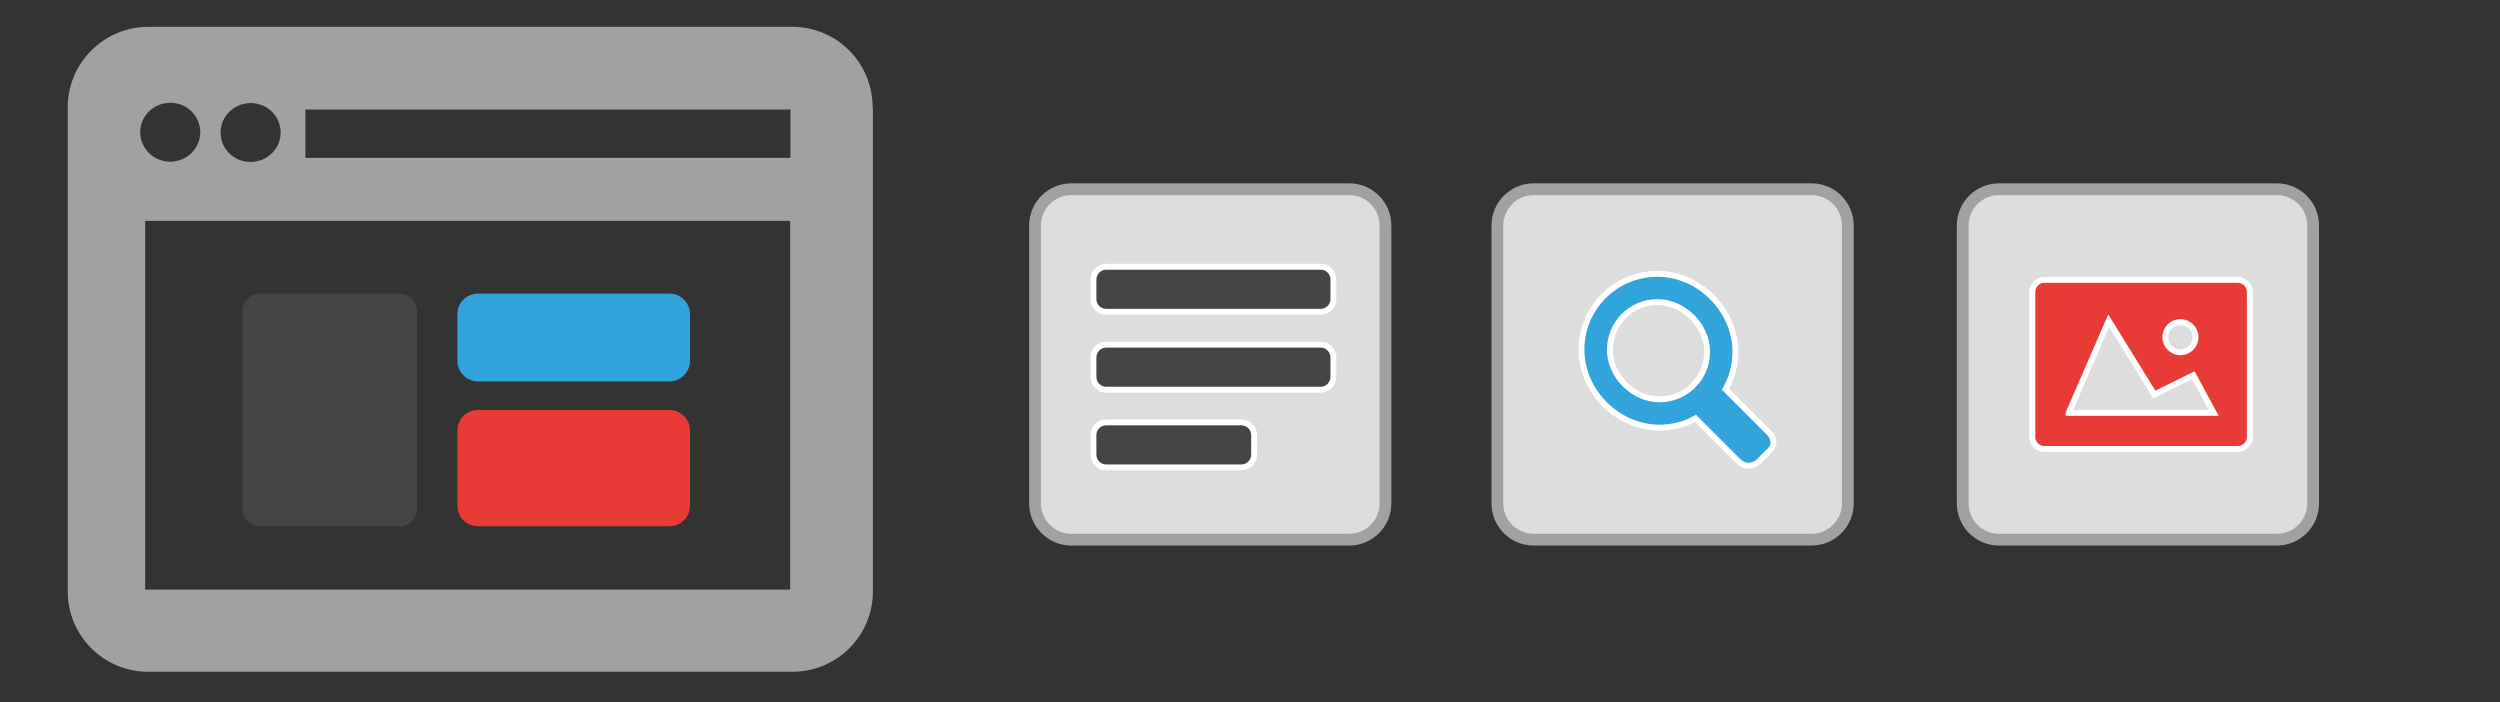
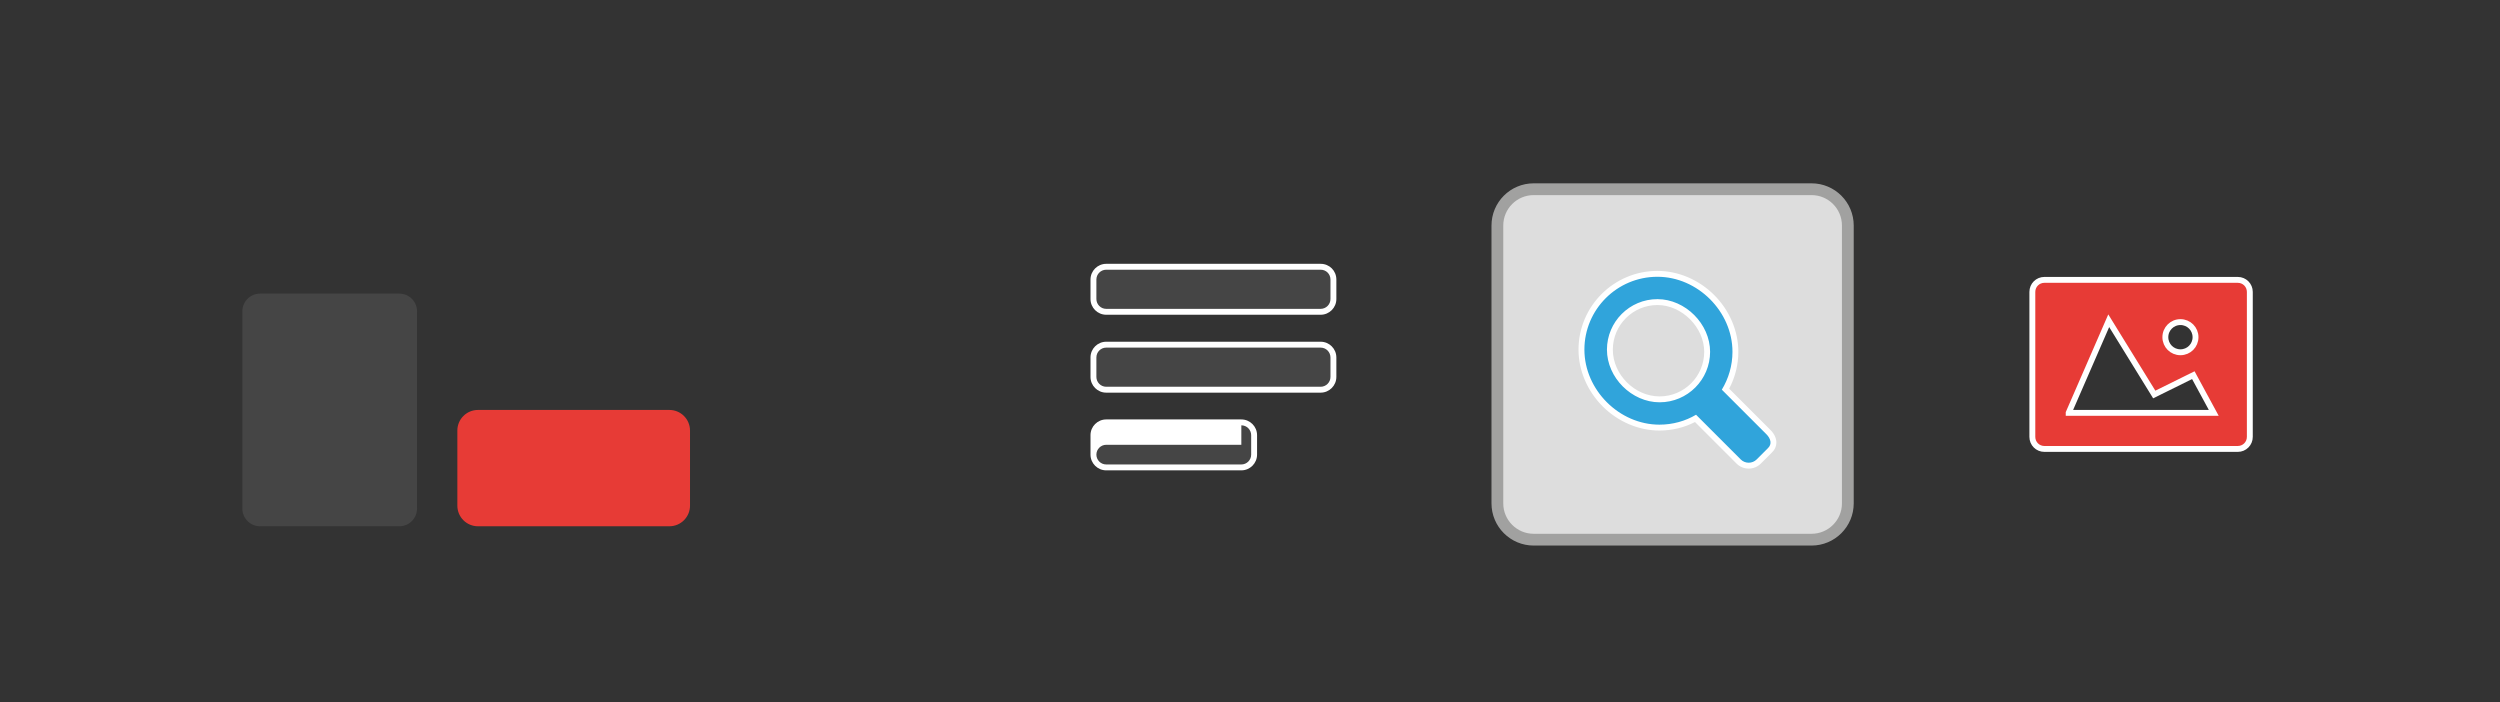
<svg xmlns="http://www.w3.org/2000/svg" version="1.1" id="Layer_1" x="0px" y="0px" width="848.9px" height="238.5px" viewBox="0 0 848.9 238.5" enable-background="new 0 0 848.9 238.5" xml:space="preserve">
  <rect x="0" y="0" width="848.9" height="238.5" fill="#333333" stroke="none" />
  <g>
    <g>
      <path fill="#E73B36" d="M155.3,171.7c0,3.866,3.134,7,7,7h65c3.866,0,7-3.134,7-7v-25.5c0-3.866-3.134-7-7-7h-65    c-3.866,0-7,3.134-7,7V171.7z" />
    </g>
-     <path fill="#A1A1A0" d="M268.3,53.6H103.7V37.2h164.7v16.4H268.3z M85.1,35c5.7,0,10.2,4.5,10.2,10s-4.6,10-10.2,10   c-5.7,0-10.2-4.5-10.2-10S79.5,35,85.1,35z M268.3,200.2h-219V75h219V200.2z M296.3,36.4c0-15.1-12.2-27.3-27.3-27.3H50.3   C35.2,9.2,23,21.4,23,36.4v164.4c0,15.101,12.2,27.3,27.3,27.3h218.8c15.1,0,27.3-12.199,27.3-27.3V36.4H296.3z M47.6,44.9   c0-5.5,4.6-10,10.2-10c5.7,0,10.2,4.5,10.2,10s-4.6,10-10.2,10C52.2,54.9,47.6,50.4,47.6,44.9z" />
    <g>
-       <path fill="#30A4DB" d="M155.3,122.5c0,3.866,3.134,7,7,7h65c3.866,0,7-3.134,7-7v-15.8c0-3.866-3.134-7-7-7h-65    c-3.866,0-7,3.134-7,7V122.5z" />
-     </g>
+       </g>
    <g>
      <path fill="#454545" d="M82.3,172.7c0,3.313,2.687,6,6,6h47.3c3.313,0,6-2.687,6-6v-67c0-3.313-2.687-6-6-6H88.3    c-3.313,0-6,2.687-6,6V172.7z" />
    </g>
  </g>
  <g>
-     <path fill="#DDDDDD" stroke="#A1A1A0" stroke-width="4" stroke-miterlimit="10" d="M470.45,170.919   c0,6.81-5.521,12.331-12.331,12.331h-94.337c-6.811,0-12.332-5.521-12.332-12.331V76.582c0-6.811,5.521-12.332,12.332-12.332   h94.337c6.81,0,12.331,5.521,12.331,12.332V170.919z" />
    <g>
      <path fill="#454545" d="M375.627,158.714c-2.393,0-4.34-1.947-4.34-4.34v-6.611c0-2.394,1.947-4.341,4.34-4.341h45.881    c2.393,0,4.339,1.947,4.339,4.341v6.611c0,2.393-1.946,4.34-4.339,4.34H375.627z M375.627,132.328c-2.393,0-4.34-1.947-4.34-4.341    v-6.612c0-2.393,1.947-4.34,4.34-4.34h72.807c2.393,0,4.339,1.947,4.339,4.34v6.612c0,2.394-1.946,4.341-4.339,4.341H375.627z     M375.627,105.876c-2.393,0-4.34-1.947-4.34-4.339v-6.613c0-2.393,1.947-4.34,4.34-4.34h72.807c2.433,0,4.339,1.906,4.339,4.34    v6.613c0,2.393-1.946,4.339-4.339,4.339H375.627z" />
-       <path fill="#FFFFFF" d="M448.435,91.584c1.87,0,3.339,1.47,3.339,3.34v6.613c0,1.87-1.537,3.339-3.339,3.339h-72.807    c-1.871,0-3.34-1.536-3.34-3.339v-6.613c0-1.87,1.535-3.34,3.34-3.34H448.435 M448.435,118.035c1.87,0,3.339,1.537,3.339,3.34    v6.612c0,1.87-1.537,3.341-3.339,3.341h-72.807c-1.871,0-3.34-1.537-3.34-3.341v-6.612c0-1.87,1.535-3.34,3.34-3.34H448.435     M421.509,144.422c1.87,0,3.339,1.537,3.339,3.341v6.611c0,1.871-1.536,3.34-3.339,3.34h-45.881c-1.871,0-3.34-1.536-3.34-3.34    v-6.611c0-1.871,1.535-3.341,3.34-3.341H421.509 M448.435,89.584h-72.807c-2.944,0-5.34,2.396-5.34,5.34v6.613    c0,2.944,2.396,5.339,5.34,5.339h72.807c2.943,0,5.339-2.395,5.339-5.339v-6.613C453.773,91.93,451.429,89.584,448.435,89.584    L448.435,89.584z M448.435,116.035h-72.807c-2.944,0-5.34,2.396-5.34,5.34v6.612c0,2.945,2.396,5.341,5.34,5.341h72.807    c2.943,0,5.339-2.396,5.339-5.341v-6.612C453.773,118.431,451.378,116.035,448.435,116.035L448.435,116.035z M421.509,142.422    h-45.881c-2.944,0-5.34,2.396-5.34,5.341v6.611c0,2.944,2.396,5.34,5.34,5.34h45.881c2.943,0,5.339-2.396,5.339-5.34v-6.611    C426.848,144.817,424.452,142.422,421.509,142.422L421.509,142.422z" />
+       <path fill="#FFFFFF" d="M448.435,91.584c1.87,0,3.339,1.47,3.339,3.34v6.613c0,1.87-1.537,3.339-3.339,3.339h-72.807    c-1.871,0-3.34-1.536-3.34-3.339v-6.613c0-1.87,1.535-3.34,3.34-3.34H448.435 M448.435,118.035c1.87,0,3.339,1.537,3.339,3.34    v6.612c0,1.87-1.537,3.341-3.339,3.341h-72.807c-1.871,0-3.34-1.537-3.34-3.341v-6.612c0-1.87,1.535-3.34,3.34-3.34H448.435     M421.509,144.422c1.87,0,3.339,1.537,3.339,3.341v6.611c0,1.871-1.536,3.34-3.339,3.34h-45.881c-1.871,0-3.34-1.536-3.34-3.34    c0-1.871,1.535-3.341,3.34-3.341H421.509 M448.435,89.584h-72.807c-2.944,0-5.34,2.396-5.34,5.34v6.613    c0,2.944,2.396,5.339,5.34,5.339h72.807c2.943,0,5.339-2.395,5.339-5.339v-6.613C453.773,91.93,451.429,89.584,448.435,89.584    L448.435,89.584z M448.435,116.035h-72.807c-2.944,0-5.34,2.396-5.34,5.34v6.612c0,2.945,2.396,5.341,5.34,5.341h72.807    c2.943,0,5.339-2.396,5.339-5.341v-6.612C453.773,118.431,451.378,116.035,448.435,116.035L448.435,116.035z M421.509,142.422    h-45.881c-2.944,0-5.34,2.396-5.34,5.341v6.611c0,2.944,2.396,5.34,5.34,5.34h45.881c2.943,0,5.339-2.396,5.339-5.34v-6.611    C426.848,144.817,424.452,142.422,421.509,142.422L421.509,142.422z" />
    </g>
  </g>
  <g>
    <g>
      <path fill="#DDDDDD" stroke="#A1A1A0" stroke-width="4" stroke-miterlimit="10" d="M627.45,170.919    c0,6.81-5.521,12.331-12.331,12.331h-94.337c-6.811,0-12.332-5.521-12.332-12.331V76.582c0-6.811,5.521-12.332,12.332-12.332    h94.337c6.81,0,12.331,5.521,12.331,12.332V170.919z" />
    </g>
    <g>
      <g>
        <g>
          <path fill="#30A4DB" d="M593.787,158.118c-1.294,0-2.502-0.496-3.401-1.396l-14.647-14.647      c-3.707,2.044-7.93,3.121-12.264,3.121c-14.104,0-26.475-12.371-26.475-26.474c0-14.193,11.574-25.741,25.801-25.741      c14.104,0,26.475,12.371,26.475,26.475c0,4.439-1.159,8.812-3.359,12.699l14.58,14.579c1.118,1.119,1.721,2.402,1.695,3.613      c-0.021,0.981-0.448,1.883-1.236,2.607l-3.767,3.768C596.289,157.622,595.081,158.118,593.787,158.118z M562.801,102.575      c-8.903,0-16.146,7.244-16.146,16.147c0,8.992,7.889,16.881,16.882,16.881c8.903,0,16.146-7.243,16.146-16.147      C579.683,110.622,571.636,102.575,562.801,102.575z" />
          <path fill="#FFFFFF" d="M562.801,93.982c13.656,0,25.475,11.819,25.475,25.475c0,4.715-1.347,9.125-3.612,12.86l15.126,15.125      c1.469,1.47,2.021,3.369,0.489,4.777l-3.797,3.797c-0.734,0.734-1.715,1.103-2.694,1.103s-1.96-0.368-2.694-1.103      l-15.188-15.188c-3.612,2.145-7.899,3.368-12.431,3.368c-13.656,0-25.475-11.817-25.475-25.474      C538,105.067,549.084,93.982,562.801,93.982 M563.536,136.604c9.492,0,17.146-7.717,17.146-17.147      c0-9.431-8.39-17.881-17.882-17.881s-17.146,7.717-17.146,17.147C545.654,128.214,554.044,136.604,563.536,136.604       M562.801,91.982c-14.778,0-26.801,11.996-26.801,26.741c0,7.035,2.989,14.06,8.202,19.272      c5.212,5.212,12.237,8.201,19.272,8.201c4.245,0,8.39-0.995,12.08-2.891l14.124,14.124c1.089,1.089,2.548,1.688,4.108,1.688      s3.02-0.6,4.108-1.688l3.771-3.771c0.972-0.908,1.499-2.045,1.524-3.29c0.031-1.486-0.674-3.028-1.986-4.342l-14.051-14.049      c2.047-3.866,3.122-8.164,3.122-12.522c0-7.035-2.989-14.06-8.202-19.272C576.861,94.972,569.836,91.982,562.801,91.982      L562.801,91.982z M563.536,134.604c-8.46,0-15.882-7.421-15.882-15.881c0-8.353,6.795-15.147,15.146-15.147      c8.312,0,15.882,7.57,15.882,15.881C578.683,127.809,571.888,134.604,563.536,134.604L563.536,134.604z" />
        </g>
      </g>
    </g>
  </g>
  <g>
    <g>
      <g>
-         <path fill="#DDDDDD" stroke="#A1A1A0" stroke-width="4" stroke-miterlimit="10" d="M785.45,170.919     c0,6.81-5.521,12.331-12.331,12.331h-94.337c-6.811,0-12.332-5.521-12.332-12.331V76.582c0-6.811,5.521-12.332,12.332-12.332     h94.337c6.81,0,12.331,5.521,12.331,12.332V170.919z" />
-       </g>
+         </g>
    </g>
    <path fill="#E73B36" stroke="#FFFFFF" stroke-width="2" stroke-miterlimit="10" d="M759.852,95.033h-65.649   c-2.282,0-4.098,1.815-4.098,4.097v49.213c0,2.281,1.815,4.097,4.098,4.097h65.649c2.283,0,4.099-1.815,4.099-4.097V99.13   C763.95,96.849,762.135,95.033,759.852,95.033z M740.39,109.372c2.841,0,5.123,2.283,5.123,5.123s-2.282,5.121-5.123,5.121   c-2.839,0-5.121-2.281-5.121-5.121S737.551,109.372,740.39,109.372z M702.443,140.149l13.596-31.242l15.458,25.049l13.27-6.563   l6.938,12.804h-49.261V140.149z" />
  </g>
</svg>